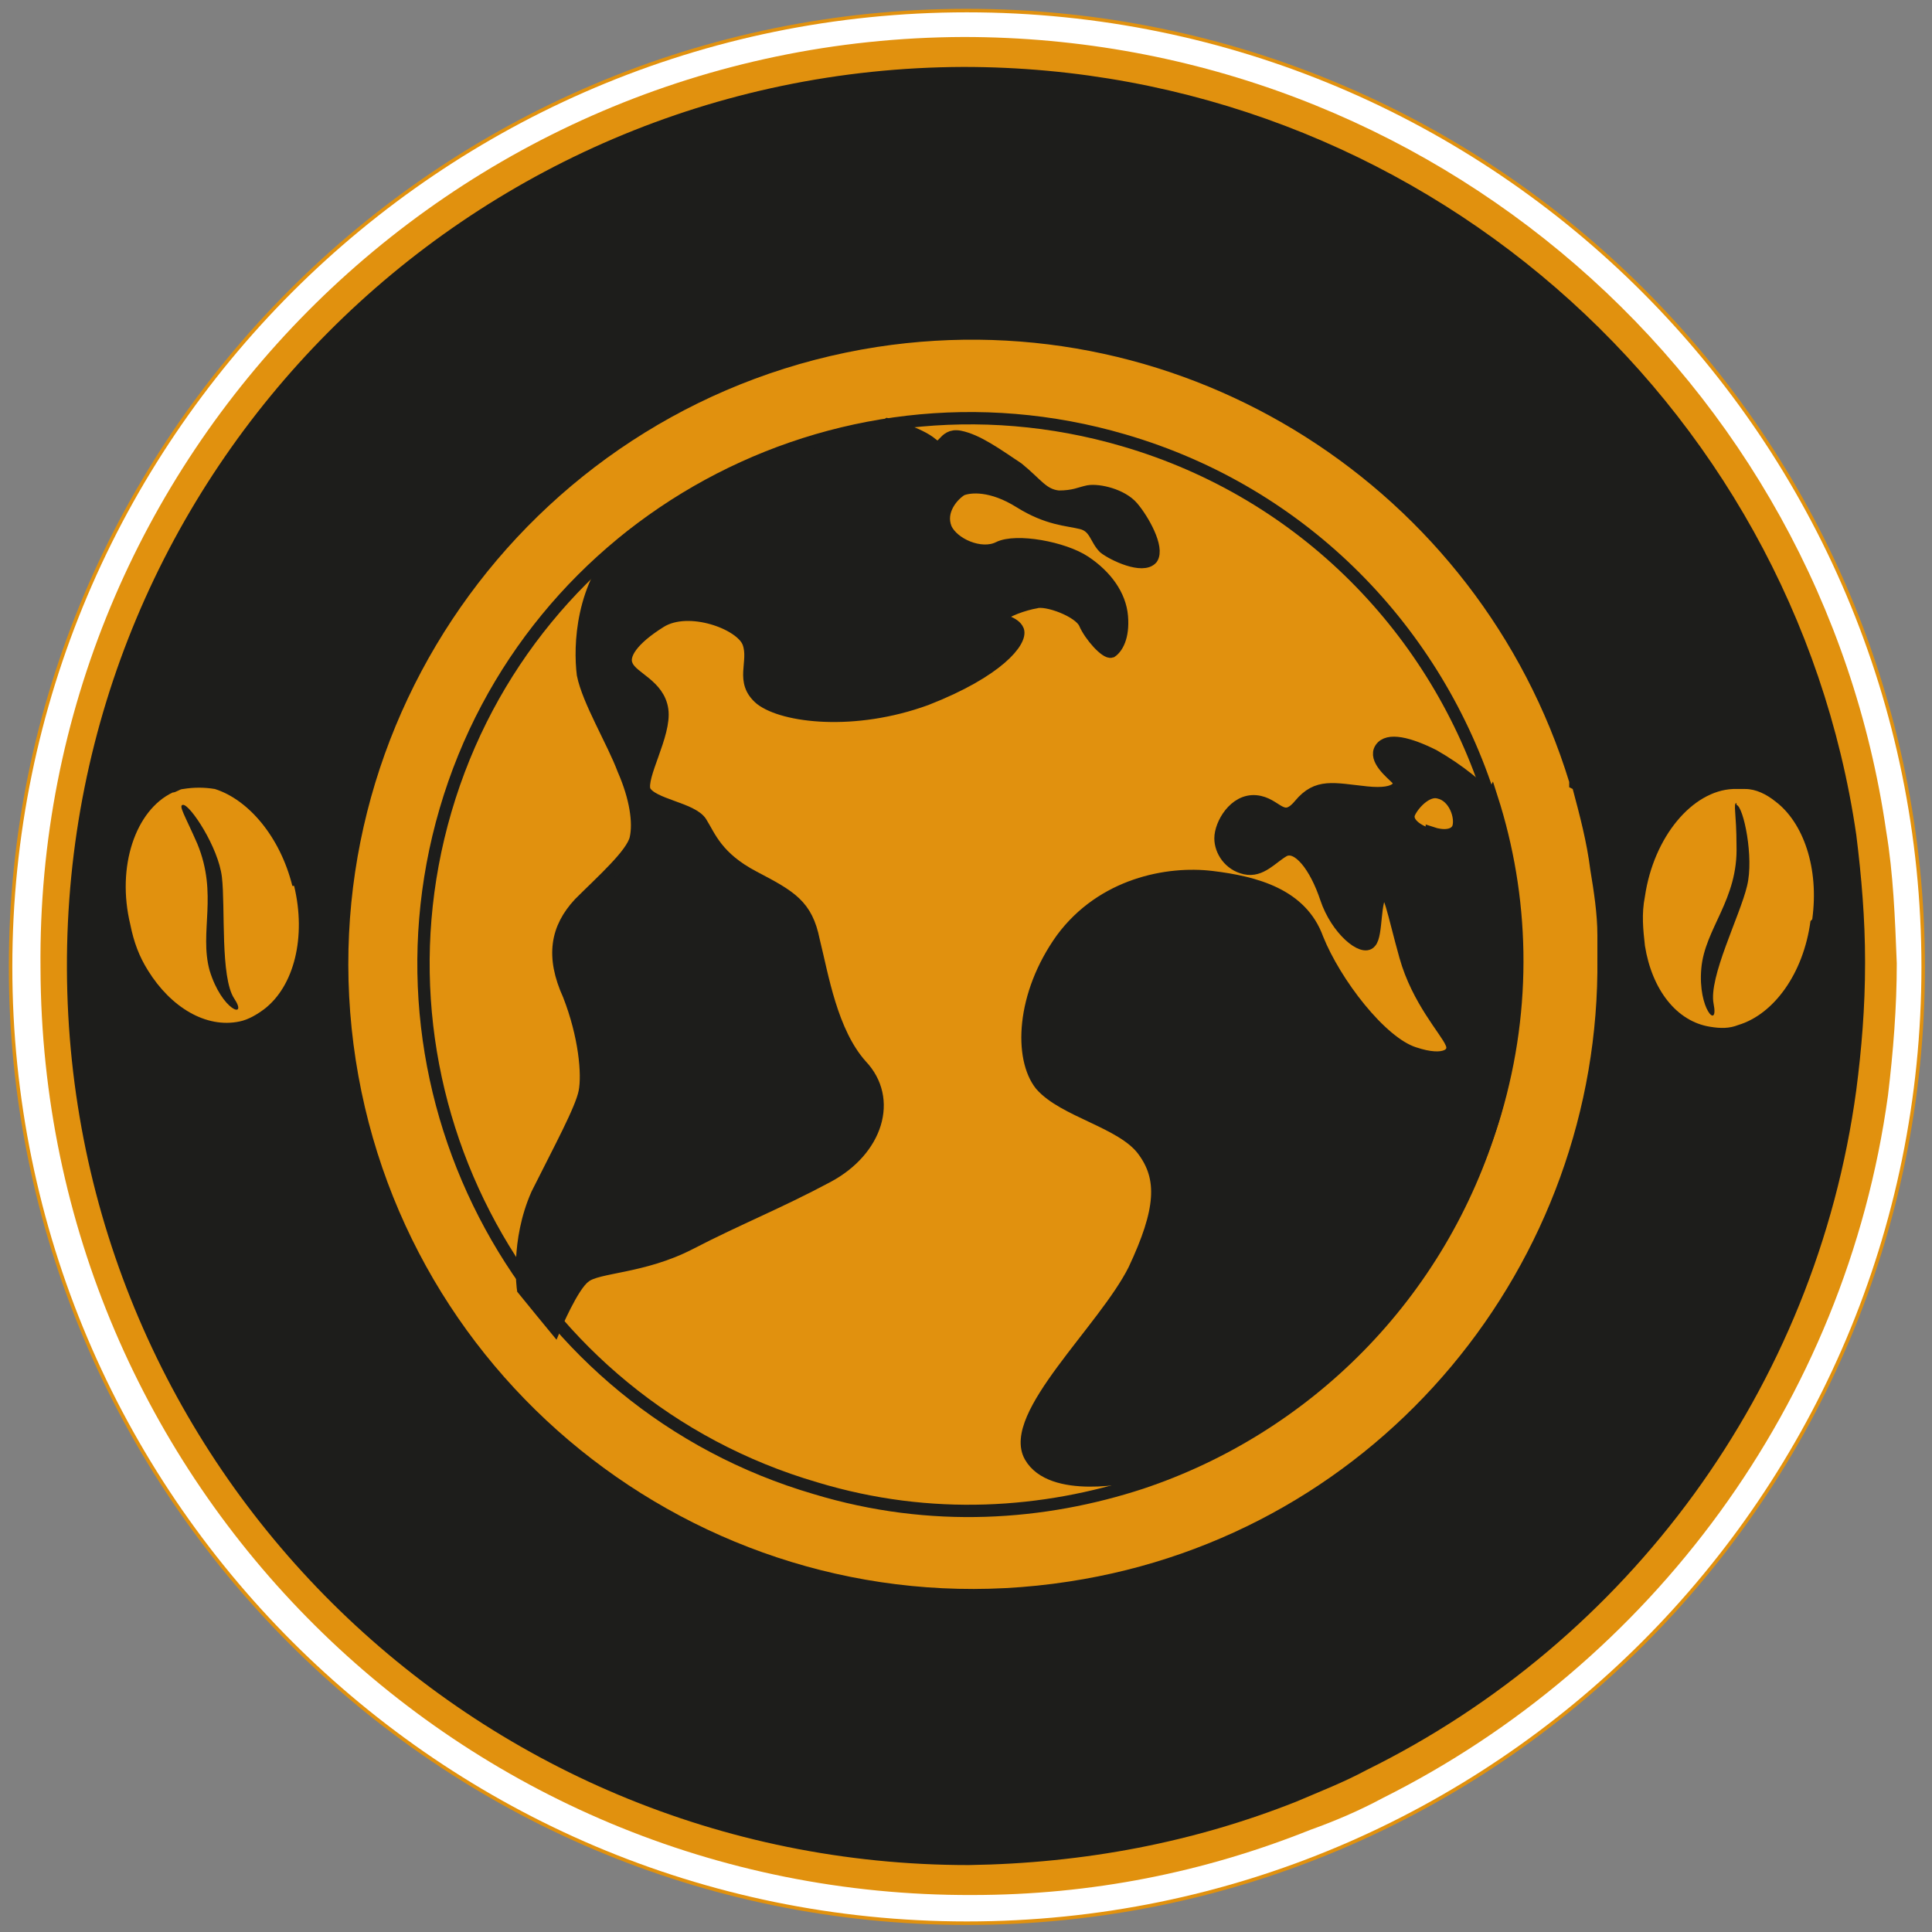
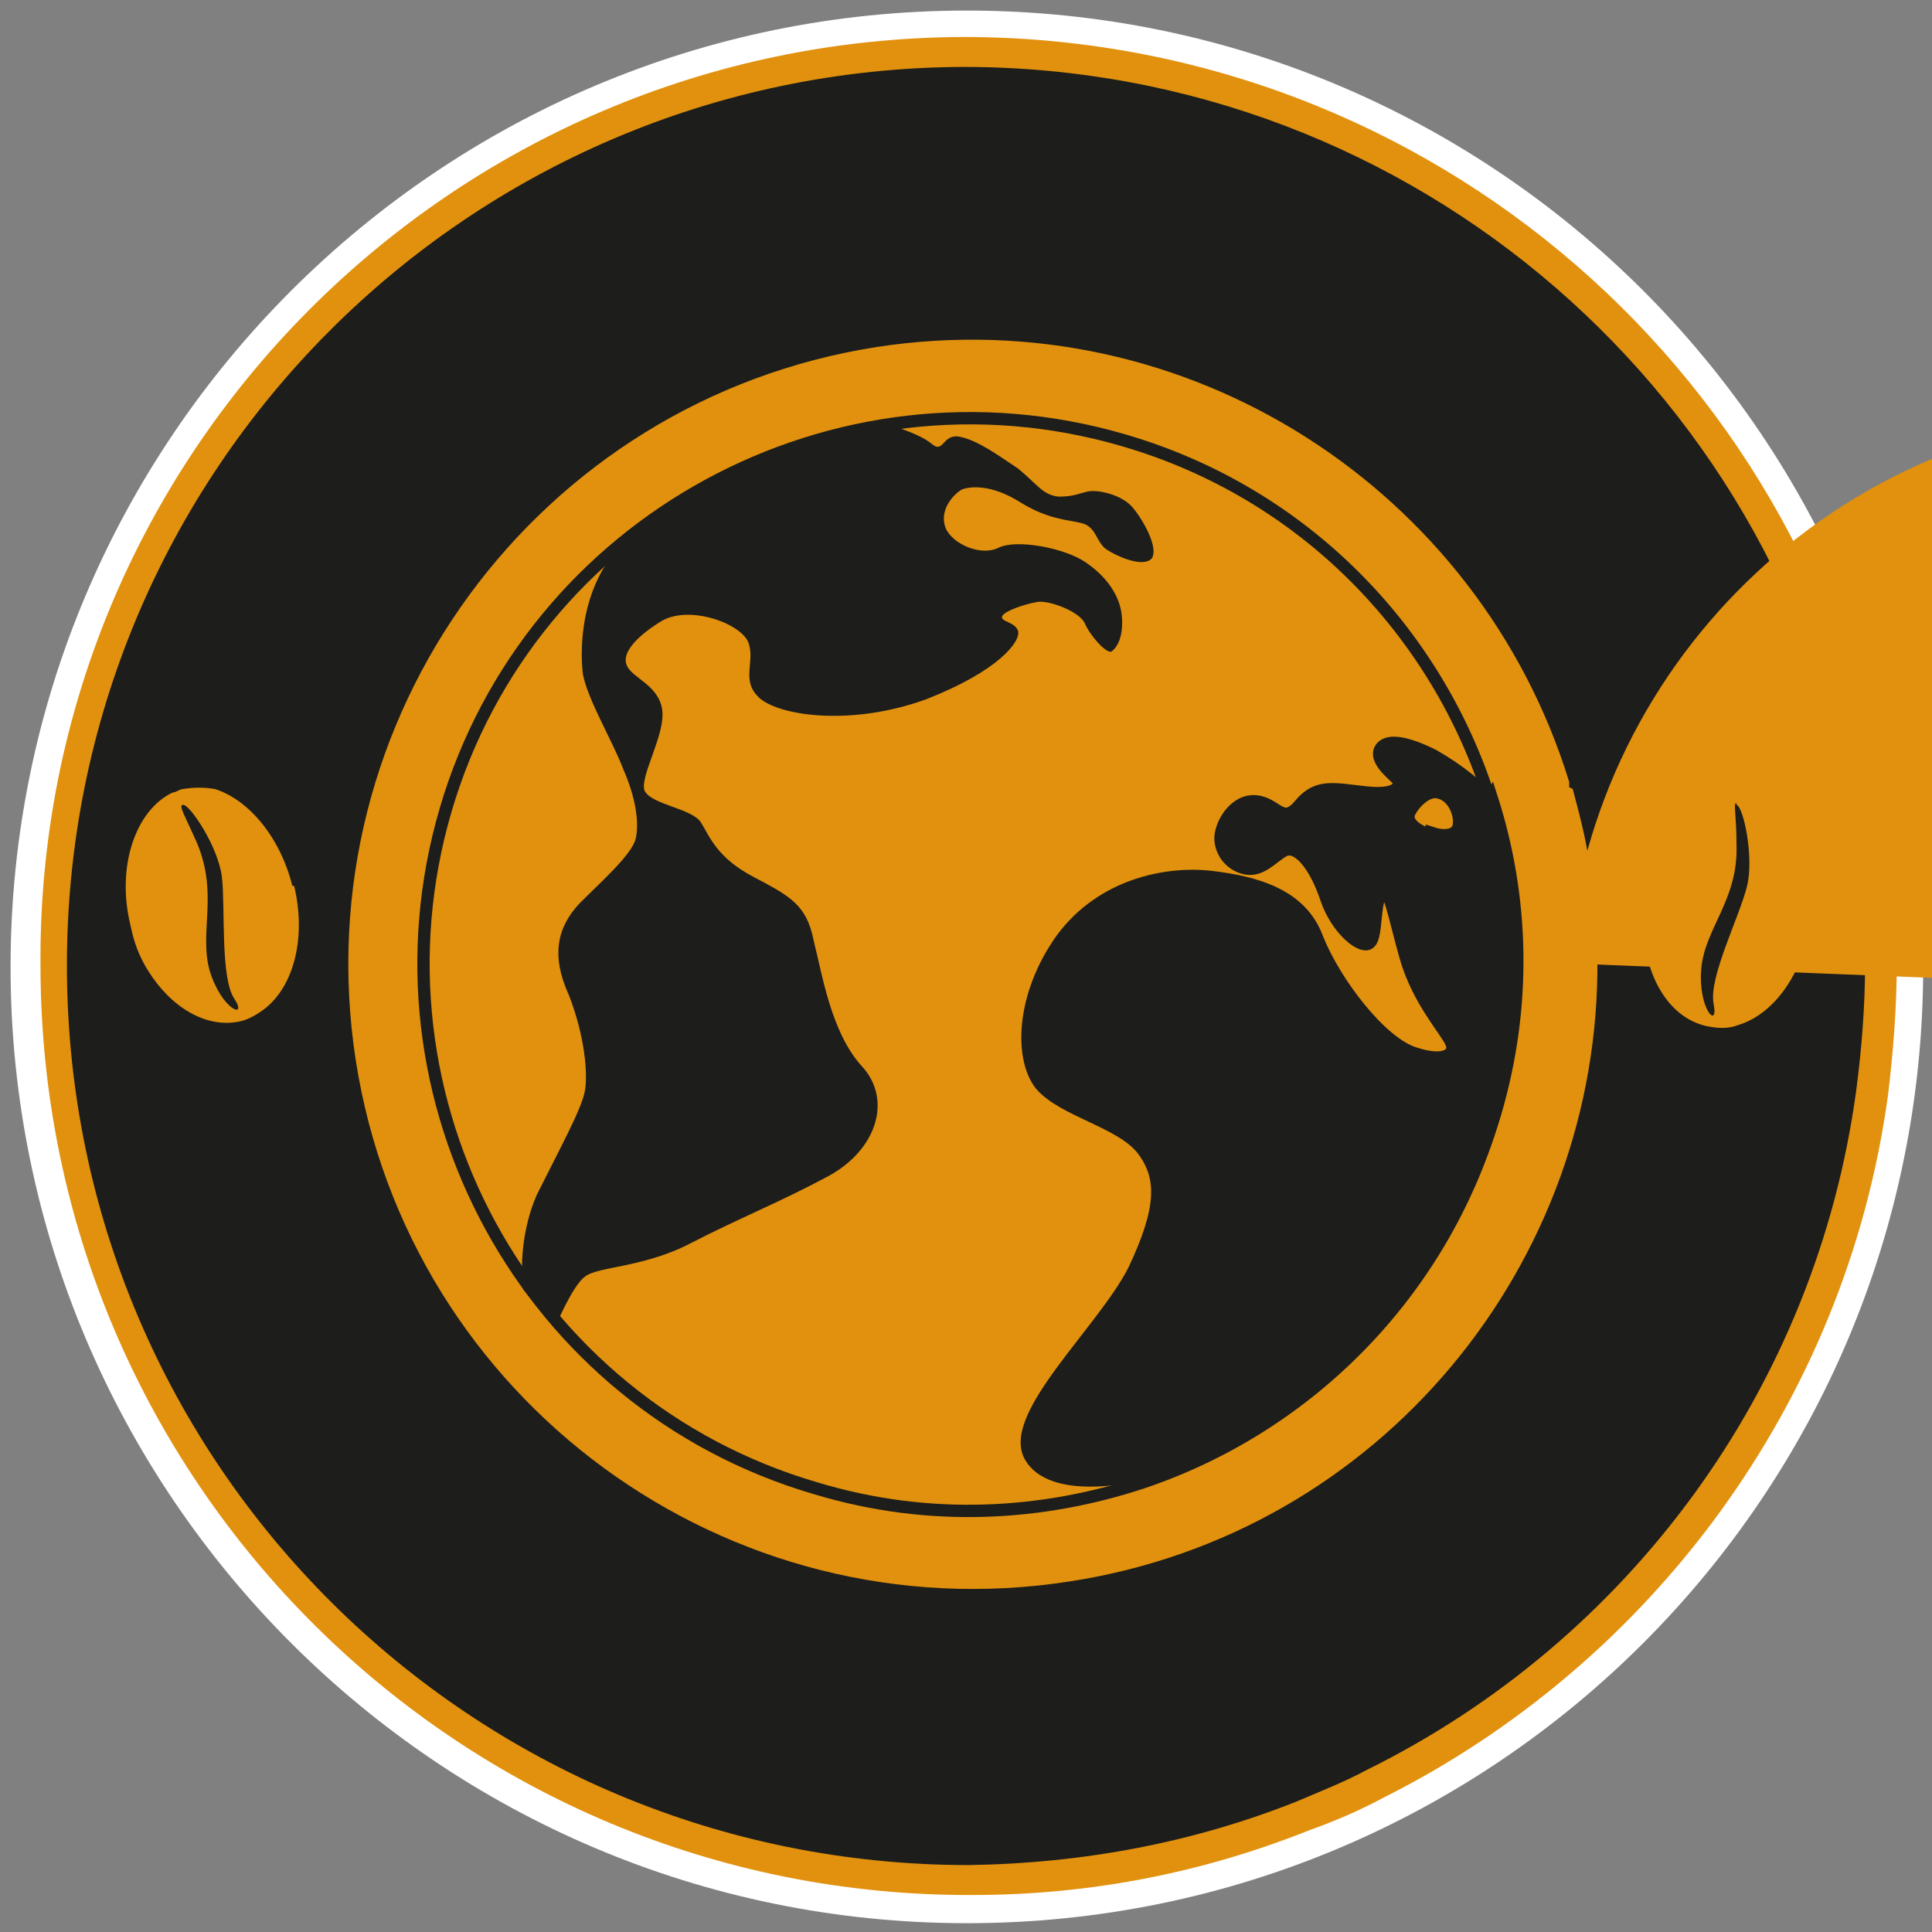
<svg xmlns="http://www.w3.org/2000/svg" id="Ebene_1" version="1.1" viewBox="0 0 109.7 109.7">
  <rect x="0" y="0" width="109.7" height="109.7" fill="#808080" stroke="none" />
  <defs>
    <style>
      .st0, .st1, .st2 {
        fill: none;
      }

      .st3 {
        fill: #e1910e;
      }

      .st4 {
        fill: #1d1d1b;
      }

      .st1 {
        stroke: #e1910e;
        stroke-width: .2px;
      }

      .st1, .st2 {
        stroke-miterlimit: 10;
      }

      .st5 {
        fill: #fff;
      }

      .st2 {
        stroke: #1d1d1b;
        stroke-width: .7px;
      }

      .st6 {
        clip-path: url(#clippath);
      }
    </style>
    <clipPath id="clippath">
-       <rect class="st0" x=".5" y=".5" width="108.8" height="108.8" />
-     </clipPath>
+       </clipPath>
  </defs>
  <path class="st5" d="M109.2,54.9c0,30-24.3,54.3-54.3,54.3S.6,84.8.6,54.9,24.9.6,54.9.6s54.3,24.3,54.3,54.3h0Z" />
  <g class="st6">
    <path class="st1" d="M109.2,54.9c0,30-24.3,54.3-54.3,54.3S.6,84.8.6,54.9,24.9.6,54.9.6s54.3,24.3,54.3,54.3h0Z" />
  </g>
  <path class="st3" d="M107.7,54.7c0,2.5-.2,5-.5,7.5-2.4,17.5-13.5,32.3-28.7,39.9-1.3.7-2.7,1.3-4.1,1.8-6,2.4-12.4,3.7-19.2,3.7-29.1.1-52.8-23.4-52.9-52.6C2,25.9,25.6,2.2,54.7,2.1c26.6,0,48.7,19.5,52.4,45.1.4,2.4.5,4.9.6,7.5h0Z" />
  <path class="st4" d="M105.9,54.7c0,2.5-.2,4.9-.5,7.2-2.3,17-13,31.3-27.8,38.6-1.3.7-2.6,1.2-4,1.8-5.8,2.3-12,3.5-18.6,3.6-28.2,0-51.1-22.7-51.2-50.9C3.7,26.8,26.5,3.9,54.7,3.8c25.7,0,47.1,18.9,50.7,43.6.3,2.4.5,4.8.5,7.2h0Z" />
  <path class="st3" d="M89.1,44.7c0-.1,0-.2,0-.3-5.1-16.6-21.7-27.4-39.3-24.7-19.3,3-32.6,21.1-29.6,40.5,3,19.3,21.1,32.6,40.5,29.6,17.7-2.7,30.2-18.1,30-35.4,0-.4,0-.9,0-1.3,0-1.2-.2-2.5-.4-3.7-.2-1.6-.6-3.1-1-4.6h0Z" />
  <path class="st3" d="M16.7,50.3c.7,2.9,0,5.7-1.7,7-.4.3-.9.6-1.4.7-1.9.4-3.9-.8-5.2-2.9,0,0,0,0,0,0-.5-.8-.8-1.6-1-2.6-.8-3.3.3-6.5,2.4-7.5h0c.2,0,.4-.2.6-.2.6-.1,1.2-.1,1.8,0,1.9.6,3.7,2.7,4.4,5.5h0Z" />
  <path class="st4" d="M10.4,45.7c.4,0,2,2.4,2.2,4.1.2,1.7-.1,5.7.7,6.9.8,1.2-.7.7-1.4-1.6-.6-2.2.5-4.3-.7-7.2-.7-1.6-1.1-2.2-.8-2.2h0Z" />
-   <path class="st3" d="M89,54.7c0,18.8-15.3,34-34,33.9-18.8,0-34-15.3-33.9-34,0-.9,0-1.7.1-2.6h0c1.4-17.5,16-31.3,33.9-31.3,18.3,0,33.2,14.5,33.9,32.7,0,.4,0,.9,0,1.3h0Z" />
+   <path class="st3" d="M89,54.7h0c1.4-17.5,16-31.3,33.9-31.3,18.3,0,33.2,14.5,33.9,32.7,0,.4,0,.9,0,1.3h0Z" />
  <path class="st3" d="M102.8,52.3c-.4,3-2.1,5.3-4.1,5.9-.5.2-1,.2-1.6.1-1.9-.3-3.3-2.1-3.7-4.6h0c-.1-.9-.2-1.8,0-2.8.5-3.4,2.7-6,5-6.1h0c.2,0,.4,0,.7,0,.6,0,1.2.3,1.7.7,1.6,1.2,2.5,3.8,2.1,6.7h0Z" />
  <path class="st4" d="M98.6,45.7c.4.1,1,3,.6,4.6-.4,1.7-2.2,5.2-1.9,6.7.3,1.5-.9.3-.7-2,.2-2.3,2.1-3.9,2-7,0-1.8-.2-2.4,0-2.4h0Z" />
  <path class="st3" d="M84.8,63.5c-3,10.1-10.7,17.6-20,20.7,0,0,0,0,0,0-5.5,1.8-11.9,2.3-18.5.3-16.4-4.8-25.8-22.1-21-38.5,4.8-16.4,22.1-25.8,38.5-21,10.3,3,17.8,10.9,20.8,20.4,1.8,5.7,2,11.9.2,18.1h0Z" />
  <path class="st2" d="M84.8,63.5c-3,10.1-10.7,17.6-20,20.7,0,0,0,0,0,0-5.5,1.8-11.9,2.3-18.5.3-16.4-4.8-25.8-22.1-21-38.5,4.8-16.4,22.1-25.8,38.5-21,10.3,3,17.8,10.9,20.8,20.4,1.8,5.7,2,11.9.2,18.1h0Z" />
  <path class="st4" d="M50.4,24.1s1.8.5,2.5,1.1c.7.6.6-.6,1.6-.4,1,.2,2.1,1,3.3,1.8,1.1.9,1.4,1.5,2.3,1.6.9,0,1.2-.2,1.7-.3.6-.1,1.9.2,2.5.9.6.7,1.5,2.3,1.1,2.9-.5.6-2.2-.2-2.7-.6-.5-.5-.5-1.2-1.3-1.4-.8-.2-1.9-.2-3.5-1.2-1.6-1-2.8-.9-3.3-.7-.5.3-1.3,1.2-.9,2.2.4.9,2,1.6,3,1.1,1-.5,3.7,0,4.9.8,1.2.8,2,1.9,2.1,3.1s-.3,1.8-.6,2c-.3.1-1.2-.9-1.5-1.6-.3-.7-2.2-1.4-2.8-1.2-.6.1-1.8.5-1.9.8-.1.3.7.3.9.8.2.6-1.1,2.3-5.2,3.9-4.1,1.5-8.1,1-9.4,0-1.2-1-.3-2.1-.7-3.2-.4-1.1-3.4-2.2-5-1.2-1.6,1-2.2,1.9-1.9,2.5.3.7,1.8,1.1,2,2.5.2,1.4-1.3,3.8-1,4.6.4.8,2.7,1,3.2,1.8.5.8.9,2,3,3.1,2.1,1.1,3,1.6,3.4,3.6.5,2,1,5.2,2.7,7.1,1.8,1.9.9,4.8-1.9,6.3-2.8,1.5-5.1,2.4-7.8,3.8-2.7,1.4-5.3,1.3-6,1.9-.7.5-1.7,2.9-1.7,2.9,0,0-1.4-1.7-1.8-2.2,0,0-.4-2.7.8-5.4,1.3-2.6,2.5-4.8,2.7-5.8.2-1,0-3.2-.9-5.5-1-2.2-.7-3.8.6-5.2,1.3-1.3,3-2.8,3.2-3.7.2-.9,0-2.3-.7-3.9-.6-1.6-2-3.9-2.3-5.4-.2-1.6-.1-5.1,2.3-7.5,0,0,6.3-5.4,14.7-6.5h0Z" />
-   <path class="st2" d="M50.4,24.1s1.8.5,2.5,1.1c.7.6.6-.6,1.6-.4,1,.2,2.1,1,3.3,1.8,1.1.9,1.4,1.5,2.3,1.6.9,0,1.2-.2,1.7-.3.6-.1,1.9.2,2.5.9.6.7,1.5,2.3,1.1,2.9-.5.6-2.2-.2-2.7-.6-.5-.5-.5-1.2-1.3-1.4-.8-.2-1.9-.2-3.5-1.2-1.6-1-2.8-.9-3.3-.7-.5.3-1.3,1.2-.9,2.2.4.9,2,1.6,3,1.1,1-.5,3.7,0,4.9.8,1.2.8,2,1.9,2.1,3.1s-.3,1.8-.6,2c-.3.1-1.2-.9-1.5-1.6-.3-.7-2.2-1.4-2.8-1.2-.6.1-1.8.5-1.9.8-.1.3.7.3.9.8.2.6-1.1,2.3-5.2,3.9-4.1,1.5-8.1,1-9.4,0-1.2-1-.3-2.1-.7-3.2-.4-1.1-3.4-2.2-5-1.2-1.6,1-2.2,1.9-1.9,2.5.3.7,1.8,1.1,2,2.5.2,1.4-1.3,3.8-1,4.6.4.8,2.7,1,3.2,1.8.5.8.9,2,3,3.1,2.1,1.1,3,1.6,3.4,3.6.5,2,1,5.2,2.7,7.1,1.8,1.9.9,4.8-1.9,6.3-2.8,1.5-5.1,2.4-7.8,3.8-2.7,1.4-5.3,1.3-6,1.9-.7.5-1.7,2.9-1.7,2.9,0,0-1.4-1.7-1.8-2.2,0,0-.4-2.7.8-5.4,1.3-2.6,2.5-4.8,2.7-5.8.2-1,0-3.2-.9-5.5-1-2.2-.7-3.8.6-5.2,1.3-1.3,3-2.8,3.2-3.7.2-.9,0-2.3-.7-3.9-.6-1.6-2-3.9-2.3-5.4-.2-1.6-.1-5.1,2.3-7.5,0,0,6.3-5.4,14.7-6.5h0Z" />
  <path class="st4" d="M81.3,47.4c-.6-.1-1.5-.6-1.3-1.2.2-.5,1-1.4,1.7-1.2.9.2,1.3,1.4,1.1,2-.2.5-.9.5-1.5.3h0ZM84.6,45.5c-.4-.7-1.8-1.8-3.2-2.6-1.4-.7-2.6-1-3-.4-.4.6.6,1.4.9,1.7.3.3.2,1-1.7.8-1.9-.2-2.8-.5-3.8.7-1,1.2-1.3-.1-2.5-.2-1.2-.1-2,1.3-2,2.1,0,.7.5,1.5,1.4,1.7.9.2,1.5-.6,2.2-1,.8-.4,1.8.9,2.4,2.7.6,1.8,2.1,3,2.5,2.5.4-.4.2-2.5.7-2.8.4-.3.6,1.1,1.3,3.6.7,2.5,2.3,4.2,2.6,4.9.3.6-.3,1.2-2.1.6-1.9-.6-4.5-4-5.5-6.5-.9-2.5-3.5-3.2-6-3.5-2.5-.3-6.2.4-8.5,3.5-2.3,3.2-2.4,6.8-1.2,8.3,1.3,1.5,4.6,2.1,5.8,3.7,1.2,1.6,1.1,3.4-.5,6.8-1.7,3.4-7.2,8.3-5.9,10.6,1.2,2.1,5.6,1.2,6.3,1,0,0,.3,0,.3,0,9.2-3.1,16.8-10.5,19.8-20.5,1.8-6.1,1.6-12.3-.2-17.9h0Z" />
  <path class="st2" d="M81.3,47.4c-.6-.1-1.5-.6-1.3-1.2.2-.5,1-1.4,1.7-1.2.9.2,1.3,1.4,1.1,2-.2.5-.9.5-1.5.3h0ZM84.6,45.5c-.4-.7-1.8-1.8-3.2-2.6-1.4-.7-2.6-1-3-.4-.4.6.6,1.4.9,1.7.3.3.2,1-1.7.8-1.9-.2-2.8-.5-3.8.7-1,1.2-1.3-.1-2.5-.2-1.2-.1-2,1.3-2,2.1,0,.7.5,1.5,1.4,1.7.9.2,1.5-.6,2.2-1,.8-.4,1.8.9,2.4,2.7.6,1.8,2.1,3,2.5,2.5.4-.4.2-2.5.7-2.8.4-.3.6,1.1,1.3,3.6.7,2.5,2.3,4.2,2.6,4.9.3.6-.3,1.2-2.1.6-1.9-.6-4.5-4-5.5-6.5-.9-2.5-3.5-3.2-6-3.5-2.5-.3-6.2.4-8.5,3.5-2.3,3.2-2.4,6.8-1.2,8.3,1.3,1.5,4.6,2.1,5.8,3.7,1.2,1.6,1.1,3.4-.5,6.8-1.7,3.4-7.2,8.3-5.9,10.6,1.2,2.1,5.6,1.2,6.3,1,0,0,.3,0,.3,0,9.2-3.1,16.8-10.5,19.8-20.5,1.8-6.1,1.6-12.3-.2-17.9h0Z" />
</svg>